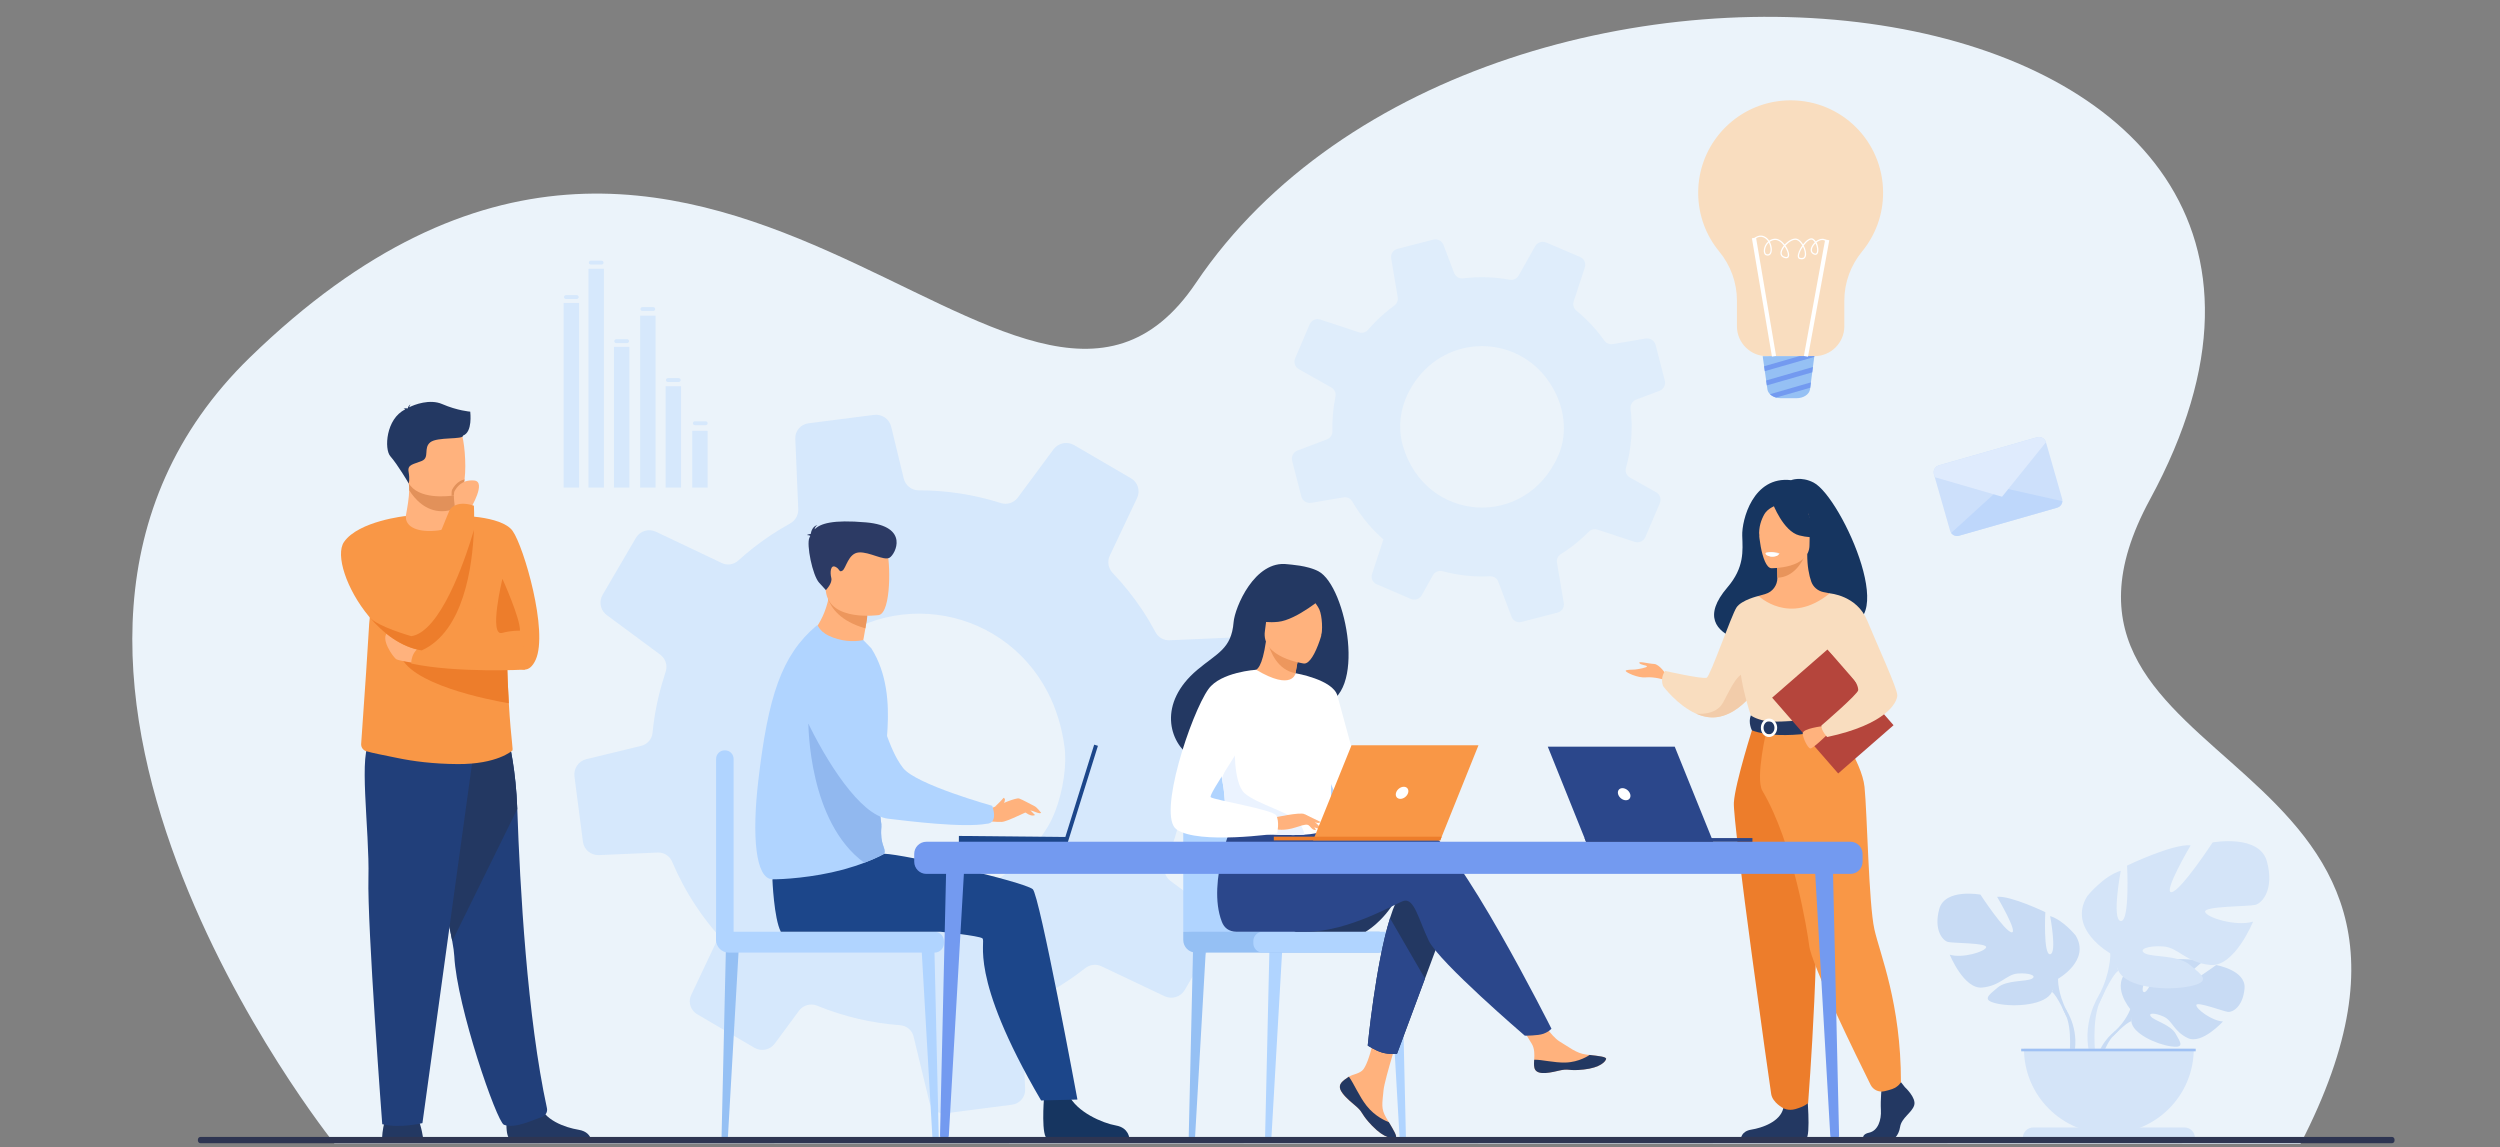
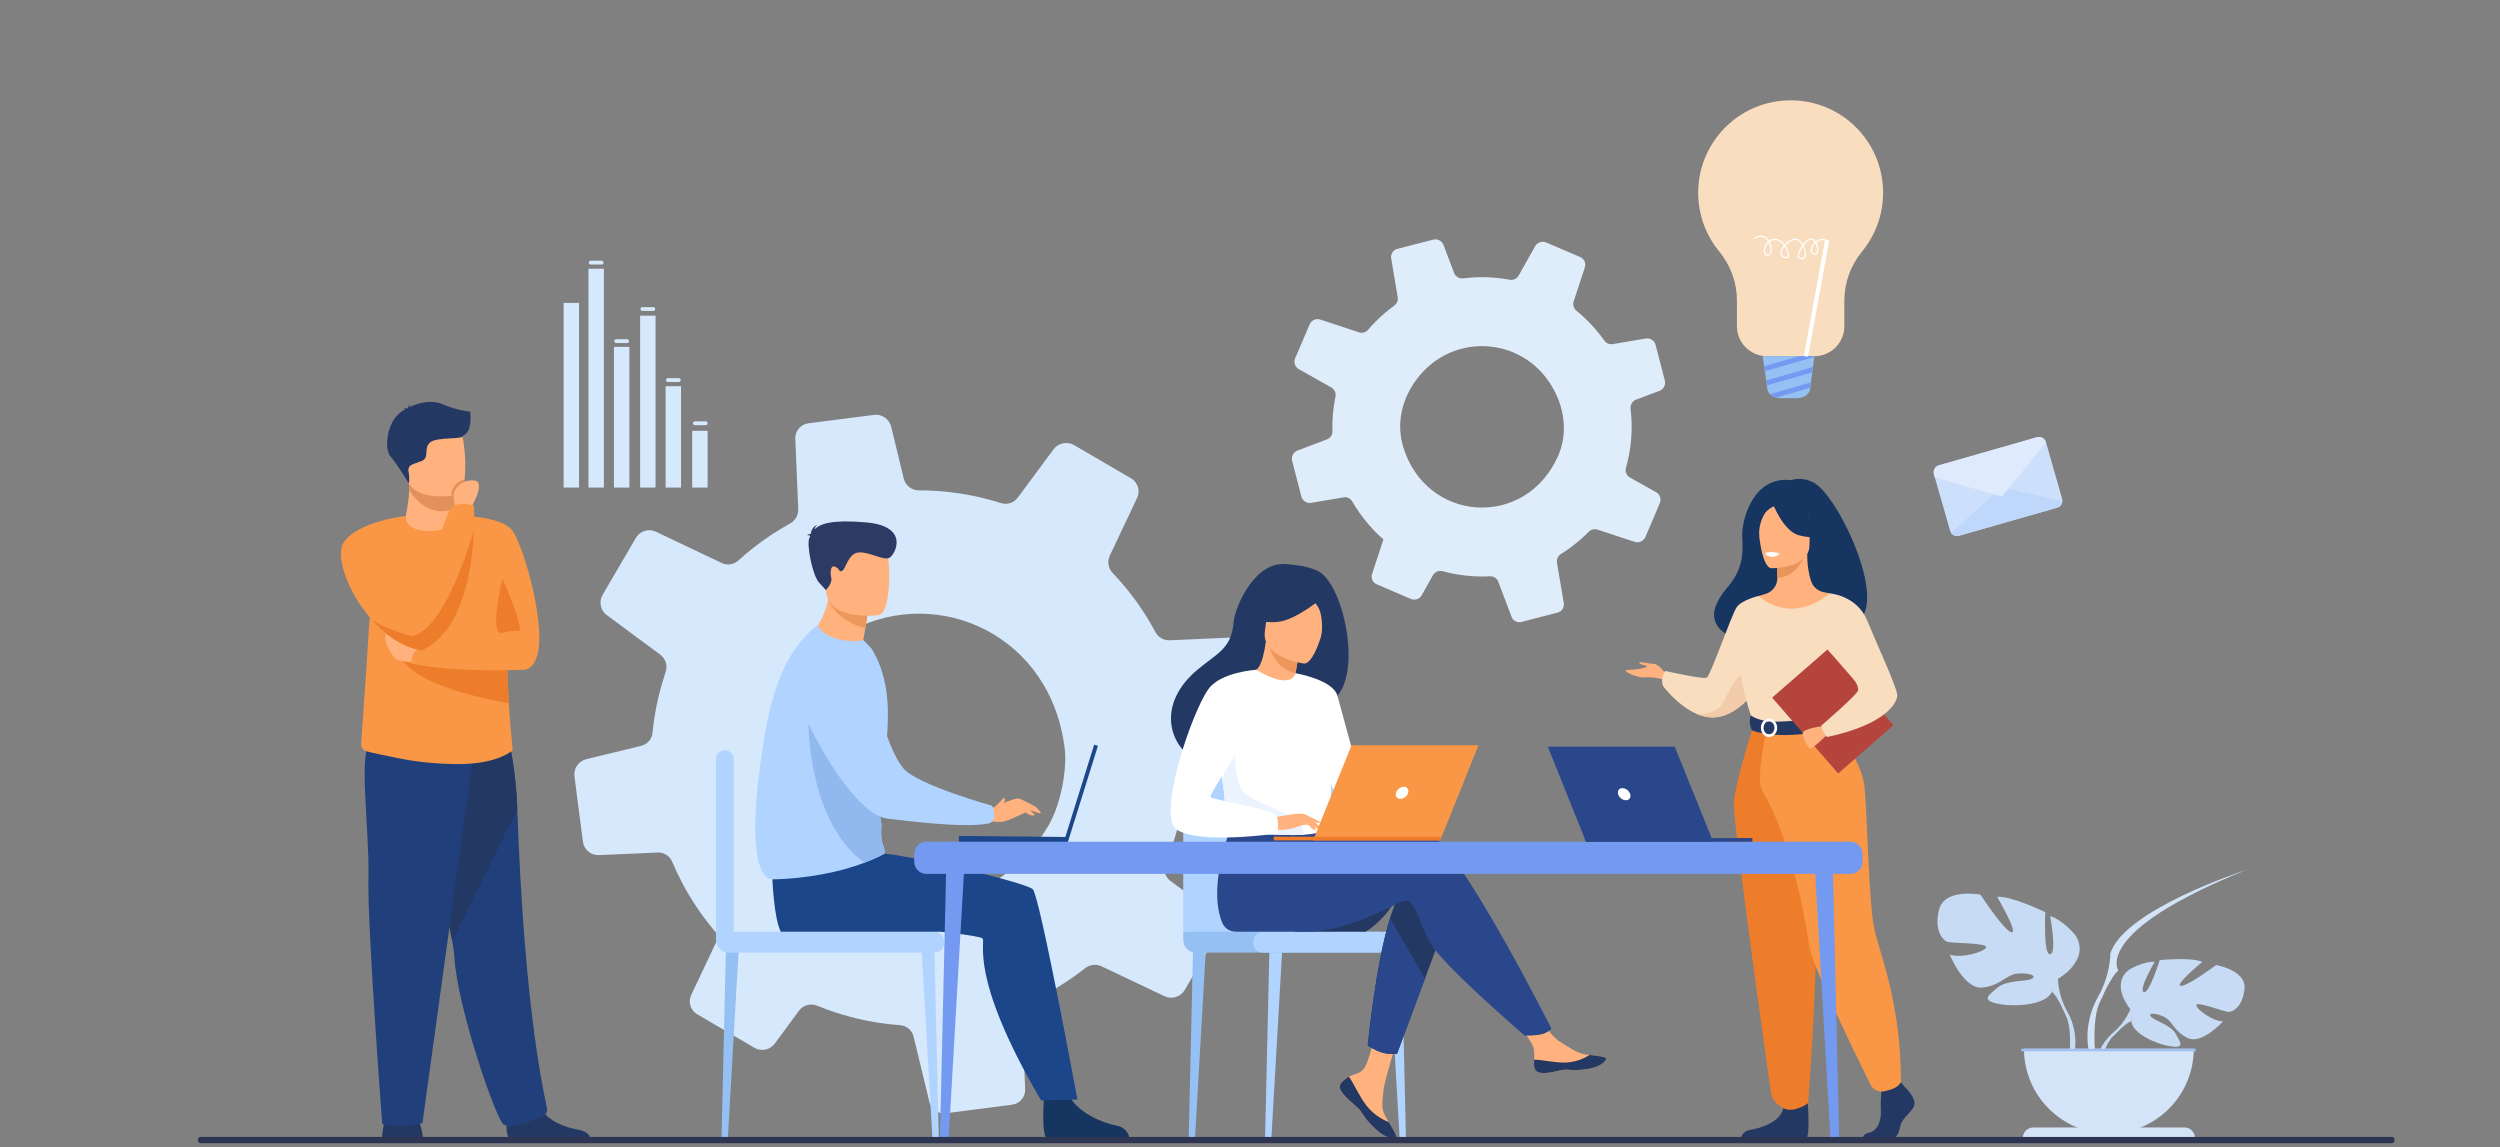
<svg xmlns="http://www.w3.org/2000/svg" version="1.1" id="Слой_1" x="0px" y="0px" width="3200px" height="1468.667px" viewBox="0 0 3200 1468.667" enable-background="new 0 0 3200 1468.667" xml:space="preserve">
  <rect x="0" y="0" width="3200" height="1468.667" fill="#808080" stroke="none" />
  <g>
-     <path fill="#EBF3FA" d="M427.929,1463.521c0,0-501.451-623.91-107.736-1006.336c586.016-569.212,984.846,239.734,1210.588-95.048   c373.415-553.785,1595.033-411.665,1221.268,276.969c-196.095,361.29,459.983,307.303,192.522,825.129L427.929,1463.521z" />
    <g>
      <path fill="#DFEDFB" d="M2106.089,687.407l18.104-42.41l0.426-1.013c2.171-5.178,0.144-11.137-4.721-13.865l-33.566-18.869    c-0.557-0.312-1.072-0.662-1.547-1.045c-3.277-2.725-4.8-7.175-3.556-11.339c6.969-24.634,8.987-50.337,5.873-75.731    c-0.114-1.054-0.074-2.096,0.078-3.091c0.635-3.784,3.282-7.067,6.95-8.494l30.078-11.315c3.947-1.521,6.624-5.189,7.045-9.222    c0.092-1.232,0.037-2.552-0.29-3.854l-11.769-45.595c-1.435-5.604-7.006-9.238-12.771-8.241l-42.149,7.152    c-4.156,0.692-8.32-1.055-10.729-4.526c-3.536-4.95-7.237-9.759-11.258-14.436c-7.543-8.776-15.694-16.668-24.337-23.707    l-0.035-0.041c-3.61-2.943-5.032-7.696-3.576-12.114l13.565-41.244l0.66-2.079c1.793-5.283-0.82-11.17-6.033-13.383    l-43.347-18.523c-5.29-2.219-11.445-0.168-14.262,4.845l-21.013,37.352c-2.326,4.16-7.06,6.357-11.673,5.428    c-19.585-3.608-39.626-4.231-59.403-1.699c-5.037,0.587-9.813-2.289-11.62-7.07l-13.489-35.622    c-2.067-5.42-7.809-8.332-13.337-6.891l-45.79,11.792c-5.409,1.411-8.83,6.727-7.887,12.178l8.335,49.555    c0.728,4.196-1.024,8.438-4.466,10.965c-4.26,3.084-8.417,6.37-12.474,9.857c-7.657,6.582-14.651,13.603-20.977,20.982    c-2.849,3.385-7.44,4.741-11.629,3.302l-49.548-16.359c-5.479-1.769-11.33,0.886-13.585,6.135l-18.611,43.494    c-1.936,4.615-0.483,9.989,3.393,12.991c0.403,0.302,0.842,0.644,1.327,0.875l41.435,23.333c3.863,2.149,6.102,6.344,5.616,10.72    c-0.029,0.385-0.058,0.77-0.164,1.149c-0.241,1.143-0.477,2.209-0.605,3.399c-2.562,13.431-3.638,27.168-3.281,40.897    c0.196,4.582-2.676,8.778-7.055,10.383l-37.616,14.268c-5.338,1.997-8.289,7.773-6.849,13.301l2.602,10.144l9.173,35.374    c1.399,5.563,6.862,9.072,12.545,8.146l41.522-7.045c4.434-0.787,8.8,1.361,11.061,5.248    c5.888,10.199,12.882,20.094,20.888,29.408c5.942,6.913,12.346,13.357,19.026,19.203l-2.859,8.648l-11.661,35.504    c-1.491,4.377,0.042,9.176,3.593,11.883c0.729,0.597,1.547,1.046,2.447,1.423l43.602,18.736    c5.177,2.172,11.142,0.067,13.906-4.756l14.314-25.549c2.416-4.307,7.575-6.511,12.354-5.221    c19.801,5.366,40.265,7.569,60.588,6.511c4.819-0.256,9.175,2.55,10.738,6.965l17.037,45.025    c1.943,5.023,7.306,7.828,12.555,6.482l46.27-11.988c5.486-1.405,8.948-6.757,7.97-12.249l-8.688-51.556    c-0.787-4.433,1.249-8.847,5.105-11.227c8.24-5.067,16.154-10.934,23.771-17.48c4.098-3.523,8.013-7.175,11.742-10.958    c2.933-2.953,7.271-4.018,11.239-2.751l47.511,15.664C2097.823,695.376,2103.752,692.728,2106.089,687.407z M1982.58,488.457    c21.401,31.384,24.019,66.885,12.246,94.131c-41.422,95.419-169.902,86.879-199.016-11.467    c-7.139-25.274-4.107-53.441,14.119-80.876C1852.622,426.7,1941.627,428.505,1982.58,488.457z" />
    </g>
    <g>
      <path fill="#D6E8FC" d="M1516.437,1267.262l41.567-71.276l0.979-1.704c5.006-8.709,2.73-19.74-5.3-25.665l-55.405-40.96    c-0.918-0.679-1.757-1.413-2.513-2.199c-5.214-5.566-6.928-13.806-3.795-20.922c17.847-42.188,27.14-87.377,27.253-133.155    c0.032-1.897,0.334-3.738,0.826-5.471c1.967-6.577,7.397-11.819,14.228-13.536l55.917-13.406    c7.345-1.824,12.914-7.742,14.556-14.809c0.438-2.167,0.634-4.523,0.342-6.907l-10.766-83.568    c-1.301-10.27-10.385-17.958-20.842-17.47l-76.426,3.334c-7.532,0.306-14.538-3.721-18.042-10.419    c-5.177-9.575-10.681-18.936-16.78-28.132c-11.443-17.258-24.163-33.082-37.943-47.5l-0.053-0.081    c-5.756-6.028-7.225-14.782-3.657-22.304l33.248-70.213l1.634-3.545c4.357-8.982,1.025-20.015-7.739-25.102l-72.845-42.519    c-8.9-5.115-20.283-2.841-26.398,5.434l-45.607,61.649c-5.055,6.868-13.947,9.718-21.932,7.044    c-33.97-10.757-69.416-16.316-105.091-16.214c-9.075-0.077-16.916-6.245-19.061-15.135l-16.036-66.244    c-2.467-10.083-12.014-16.527-22.148-15.198l-83.92,10.764c-9.917,1.303-17.171,9.981-16.708,19.869l3.789,89.836    c0.36,7.612-3.694,14.754-10.366,18.476c-8.247,4.53-16.358,9.44-24.335,14.73c-15.059,9.985-29.035,20.896-41.905,32.593    c-5.81,5.376-14.265,6.764-21.381,3.279l-84.337-40.055c-9.334-4.356-20.314-0.944-25.482,7.874l-42.708,73.089    c-4.462,7.763-3.078,17.627,3.137,23.818c0.649,0.625,1.351,1.33,2.163,1.848l68.382,50.634c6.381,4.675,9.423,12.62,7.589,20.281    c-0.138,0.676-0.274,1.354-0.547,2.003c-0.682,1.977-1.336,3.816-1.83,5.9c-7.533,23.278-12.496,47.43-14.913,71.884    c-0.67,8.18-6.701,14.991-14.832,16.868l-69.958,16.975c-9.92,2.358-16.445,11.959-15.115,22.095l2.365,18.589l8.428,64.844    c1.248,10.188,10.168,17.632,20.462,17.25l75.288-3.282c8.047-0.412,15.322,4.372,18.473,11.775    c8.188,19.417,18.407,38.539,30.552,56.854c9.014,13.593,18.951,26.458,29.513,38.321l-6.998,14.72l-28.591,60.445    c-3.621,7.441-1.964,16.302,3.738,21.896c1.162,1.223,2.514,2.201,4.029,3.071l73.25,42.953    c8.709,5.006,19.768,2.596,25.748-5.354l31.092-42.183c5.246-7.111,14.896-9.878,23.096-6.526    c33.962,13.927,69.807,22.386,106.126,25.021c8.613,0.617,15.723,6.566,17.518,14.752l20.246,83.727    c2.333,9.352,11.231,15.523,20.85,14.301l84.815-11.007c10.053-1.274,17.388-10.007,16.871-19.978l-3.969-93.466    c-0.413-8.046,4.184-15.429,11.56-18.798c15.756-7.167,31.109-15.824,46.087-25.756c8.059-5.344,15.82-10.959,23.283-16.846    c5.862-4.592,13.802-5.519,20.566-2.388l80.874,38.367C1499.991,1279.574,1511.106,1276.188,1516.437,1267.262z M1341.351,886.587    c10.407,20.289,17.717,43.331,21.177,69.048c0.799,5.447,1.027,11.623,0.984,18.097c-0.583,27.928-8.982,61.74-21.332,82.704    c-94.744,160.214-320.962,116.504-350.802-64.576c-0.454-2.98-0.906-5.961-1.278-8.996c-3.642-28.29,5.324-71.854,19.551-96.523    c7.481-12.93,15.826-24.558,24.764-34.938C1124.333,748.064,1281.959,771.044,1341.351,886.587z" />
    </g>
    <g>
      <path fill="#233862" d="M541.785,1458.153c0,0-2.209-17.211-7.326-27.444s-37.678-3.722-37.678-3.722s-6.512,5.582-7.907,31.631    L541.785,1458.153z" />
      <path fill="#233862" d="M652.721,1457.92c-7.651-4.67-3.297-39.508-3.297-39.508s35.651-28.521,40.553-6.685    c4.902,21.837,33.868,31.641,50.357,34.314c11.382,1.846,14.906,8.15,15.998,11.878H652.721z" />
      <path fill="#213F7A" d="M578.876,1204.536c1.452,7.996,2.373,14.555,2.617,19.258c3.314,64.645,54.416,212.452,63.557,215.899    c14.143,5.337,36.415-6.008,48.066-9.72c4.829-1.542,8.087-6.412,7.012-11.353c-25.307-116.34-34.607-283.865-37.991-383.048    c-1.709-49.957-10.285-84.467-10.285-84.467s-124.636-33.255-125.375,8.812C525.821,997.143,567.762,1143.129,578.876,1204.536z" />
      <path fill="#233862" d="M578.876,1204.536l83.261-168.963c-1.709-49.957-10.285-84.467-10.285-84.467    s-124.636-33.255-125.375,8.812C525.821,997.143,567.762,1143.129,578.876,1204.536z" />
      <path fill="#213F7A" d="M606.607,960.065L540.72,1437.6c0,0-28.935,6.978-51.439,1.396c0,0-19.29-253.975-17.682-315.375    s-13.844-164.297,3.526-175.645S606.607,960.065,606.607,960.065z" />
      <path fill="#F99746" d="M462.284,952.108c-0.317,4.315,2.443,8.24,6.598,9.446c9.19,2.666,19.787,4.523,40.225,8.758    c19.195,3.986,45.021,7.517,76.752,7.711c50.47,0.322,69.578-17.074,69.578-17.074c2.174,0.041-1.148-10.523-4.141-60.745    c-1.014-17.013-1.993-38.577-2.698-65.832c-0.637-24.523-1.067-53.658-1.107-88.222c-0.054-41.577-64.41-86.309-65.598-86.309    l-0.014,0.02c0,5.987-9.436,17.034-23.966,17.987c-17.249,1.127-38.41-7.457-38.41-17.39c0-0.101-31.181,49.879-42.255,103.135    c-1.41,6.751-2.497,13.872-3.363,21.369C471.256,807.553,473.792,791.436,462.284,952.108z" />
      <path fill="#F99746" d="M581.891,659.845c0,0,59.844-0.508,74.246,19.691c14.402,20.199,45.98,128.858,29.501,165.015    c-16.479,36.156-47.313-14.957-64.426-37.104S581.891,659.845,581.891,659.845z" />
      <path fill="#FFB27D" d="M582.502,650.71l-0.034,6.187c0,0,1.685,19.347-22.138,22.172c-23.824,2.833-41.56-3.556-40.914-18.485    c2.146-11.56,4.189-23.486,4.349-33.051c0.059-3.554-0.185-7.326-0.847-11.585l46.163-0.922l13.596,2.221L582.502,650.71z" />
      <path fill="#E2915A" d="M582.678,617.247l-0.176,33.463c-4.904,2.28-10.437,3.672-16.64,3.672    c-21.216,0-34.93-15.558-42.097-26.85c0.059-3.554-0.185-7.326-0.847-11.585l46.163-0.922L582.678,617.247z" />
      <path fill="#FFB27D" d="M519.382,608.519c5.355,28.826,42.55,27.879,58.624,26.067c4.524-0.503,7.37-1.081,7.37-1.081    c5.101-1.362,7.946-9.396,9.268-19.919c2.625-20.825-0.691-51.396-4.208-59.215c-5.295-11.765-15.269-24.49-52.725-15.309    C500.248,548.25,512.509,571.586,519.382,608.519z" />
      <path fill="#ED7D2B" d="M643.087,740.824c0,0,23.145,51.115,22.472,66.436c0,0-11.461-0.394-22.472,2.889    C624.993,815.543,643.087,740.824,643.087,740.824z" />
      <path fill="#233862" d="M601.93,526.933c0,0-16.487-1.268-35.933-9.723c-15.784-6.862-35.696,0.695-42.16,4.101    c0.174-1.042,0.589-2.463,1.576-3.889c0,0-2.902,2.058-3.33,4.935c-0.299,0.22-0.433,0.373-0.355,0.423    c0,0-3.29-0.602-5.404,0.349c0,0,1.479-0.211,2.008,0.74c0.056,0.101,0.139,0.186,0.237,0.262    c-24.621,11.896-26.895,50.807-18.972,59.811c9.532,10.832,23.652,34.935,23.652,34.935s1.478-5.471-0.255-15.003    c-1.733-9.532,6.499-9.532,16.898-13.865s1.733-16.465,10.832-23.831c9.099-7.366,42.462-3.033,42.029-8.666    C605.138,552.999,601.93,528.202,601.93,526.933z" />
      <path fill="#ED7D2B" d="M511.838,836.573c9.772,39.235,115.437,59.511,139.457,63.631c-1.014-17.013-1.993-38.577-2.698-65.832    L511.838,836.573z" />
      <path fill="#FFB27D" d="M535.033,849.325c-1.007,0-23.49-3.355-27.517-5.369s-22.445-28.188-10.383-34.899    c12.061-6.712,44.44,20.134,44.44,20.134L535.033,849.325z" />
      <path fill="#F99746" d="M671.781,857.103c0,0-86.956,4.718-145.312-7.777c0,0-1.472-16.859,16.868-24.347    c0,0,90.95-19.277,112.8-13.908C677.986,816.439,671.781,857.103,671.781,857.103z" />
      <path fill="#F99746" d="M472.086,788.861c18.047,21.759,41.638,39.524,67.645,43.686l0.006-0.007    c0.215-0.329,7.873-11.953,6.437-29.041c-0.665-7.905-3.275-16.986-9.47-26.657c-1.906-2.974-3.604-6.45-5.114-10.309    c-14.202-36.235-12.087-106.075-12.087-106.075s-60.309,6.316-79.101,33.162C428.892,710.063,443.569,754.459,472.086,788.861z" />
      <path fill="#E2915A" d="M578.006,634.586c4.524-0.503,7.37-1.081,7.37-1.081c5.101-1.362,7.946-9.396,9.268-19.919    c-9.563,2.356-13.946,9.745-15.771,12.893C578.046,627.895,577.878,631.069,578.006,634.586z" />
      <path fill="#FFB27D" d="M602.304,650.891c0,0,20.829-34.37,4.631-35.865c-16.197-1.495-22.705,9.467-25.044,13.494    s0.611,22.191,0.611,22.191L602.304,650.891z" />
      <path fill="#F99746" d="M522.919,802.345c0.637,4.356,1.939,8.362,3.55,11.934c5.087,11.295,13.262,18.269,13.262,18.269    l0.006-0.007c54.094-24.416,65.041-108.262,66.873-154.33c0.738-18.517,0-30.933,0-30.933c-24.403-8.081-31.262,5.96-31.262,5.96    s-28.812,68.517-43.759,113.296C525.872,783.667,522.187,797.332,522.919,802.345z" />
      <path fill="#ED7D2B" d="M472.086,788.861c18.047,21.759,41.638,39.524,67.645,43.686l0.006-0.007    c54.094-24.416,65.041-108.262,66.873-154.33c0,0-25.598,92.839-60.437,125.289c-6.295,5.873-12.899,9.766-19.705,10.779    c0,0-43.933-12.417-53.148-24.107C472.664,789.332,472.261,788.916,472.086,788.861z" />
    </g>
    <g>
      <g>
        <path fill="#C8DBF4" d="M2726.783,1291.666c0,0-26.457-30.865-1.631-50.471c0,0,18.133-10.979,32.918-10.087     c0,0-20.951,35.132-14.173,38.627c6.778,3.494,20.523-40.83,20.523-40.83s41.265-4.002,54.539,2.38     c0,0-35.276,28.868-27.847,30.587s45.533-26.616,45.533-26.616s38.405,6.536,36.357,29.965s-15.281,30.663-21.098,30.04     s-39.84-13.61-40.581-8.845s19.739,20.34,34.081,21.068c0,0-27.077,29.861-45.072,21.244     c-17.996-8.618-19.532-22.279-30.75-27.403s-20.793-5.11-16.162,0.114c4.631,5.227,24.934,10.305,31.349,21.652     s12.171,19-6.448,16.199c-18.618-2.802-48.882-16.426-50.211-32.025C2726.783,1291.666,2726.783,1291.666,2726.783,1291.666z" />
        <g>
          <path fill="#C8DBF4" d="M2854.133,1265.853c0,0-104.313-4.02-127.35,25.813c0,0-5.095,15.258-20.771,29.152l-2.444,6.659      c0,0,18.076-19.059,24.544-20.212C2728.111,1307.266,2717.996,1270.307,2854.133,1265.853z" />
          <path fill="#C8DBF4" d="M2706.012,1320.818c0,0-22.391,16.559-23.945,46.145l4.063,0.363c0,0,7.151-30.592,20.076-42.555      C2719.131,1312.808,2706.012,1320.818,2706.012,1320.818z" />
        </g>
      </g>
      <g>
        <path fill="#C8DBF4" d="M2634.283,1252.85c0,0,42.085-23.568,22.445-55.553c0,0-15.712-19.64-32.547-24.69     c0,0,8.979,47.697,0,48.819c-8.978,1.122-6.172-53.869-6.172-53.869s-44.33-21.323-61.725-19.64c0,0,27.495,46.574,18.518,45.452     c-8.979-1.123-39.842-48.258-39.842-48.258s-45.451-8.418-52.746,18.518c-7.295,26.935,4.488,40.401,11.223,42.085     c6.733,1.684,49.941,1.122,48.818,6.733c-1.122,5.611-30.301,14.59-46.574,9.539c0,0,17.957,44.33,41.524,42.086     c23.567-2.245,30.862-16.834,45.452-17.957c14.59-1.122,25.251,2.806,17.956,6.734c-7.295,3.928-31.984,1.287-43.769,11.305     c-11.783,10.019-21.323,16.19,0.561,20.68c21.885,4.489,61.164,1.684,69.021-15.15S2634.283,1252.85,2634.283,1252.85z" />
        <g>
          <path fill="#C8DBF4" d="M2502.977,1172.046c0,0,117.839,38.157,131.307,80.804c0,0-0.562,19.078,11.223,40.963v8.417      c0,0-12.346-28.618-19.079-32.546C2626.427,1269.684,2652.8,1232.648,2502.977,1172.046z" />
          <path fill="#C8DBF4" d="M2645.506,1293.812c0,0,18.172,27.596,7.812,61.188l-4.676-1.255c0,0,4.538-37-4.97-55.608      C2634.165,1279.527,2645.506,1293.812,2645.506,1293.812z" />
        </g>
      </g>
      <g>
-         <path fill="#D4E4F8" d="M2701.237,1220.346c0,0-55.477-31.066-29.588-73.229c0,0,20.712-25.889,42.901-32.546     c0,0-11.834,62.873,0,64.353c11.836,1.479,8.137-71.01,8.137-71.01s58.436-28.107,81.365-25.889c0,0-36.244,61.394-24.41,59.914     c11.836-1.479,52.518-63.612,52.518-63.612s59.915-11.095,69.531,24.409c9.615,35.505-5.918,53.258-14.794,55.477     s-65.832,1.479-64.353,8.876c1.479,7.397,39.943,19.231,61.394,12.575c0,0-23.67,58.435-54.736,55.476     c-31.067-2.958-40.683-22.19-59.914-23.67s-33.286,3.698-23.67,8.876c9.615,5.178,42.162,1.697,57.695,14.902     c15.533,13.206,28.107,21.343-0.74,27.26c-28.848,5.918-80.625,2.219-90.981-19.971     C2701.237,1220.346,2701.237,1220.346,2701.237,1220.346z" />
        <g>
          <path fill="#D4E4F8" d="M2874.322,1113.832c0,0-155.333,50.298-173.085,106.514c0,0,0.739,25.149-14.794,53.997v11.096      c0,0,16.273-37.724,25.148-42.901C2711.592,1242.537,2676.828,1193.718,2874.322,1113.832z" />
          <path fill="#D4E4F8" d="M2686.443,1274.343c0,0-23.955,36.377-10.299,80.657l6.163-1.655c0,0-5.982-48.772,6.551-73.302      C2701.392,1255.513,2686.443,1274.343,2686.443,1274.343z" />
        </g>
      </g>
      <path fill="#D4E4F8" d="M2699.367,1451.025c60.017,0,108.67-48.652,108.67-108.669h-217.338    C2590.699,1402.373,2639.352,1451.025,2699.367,1451.025z" />
      <path fill="#D4E4F8" d="M2809.537,1456.555h-220.339l0,0c0-7.404,6.002-13.406,13.406-13.406h193.526    C2803.535,1443.148,2809.537,1449.15,2809.537,1456.555L2809.537,1456.555z" />
      <rect x="2587.125" y="1342.355" fill="#9FC1F4" width="223.383" height="3.334" />
    </g>
    <g>
      <path fill="#163560" d="M2321.428,617.698c-15.996-8.298-28.812-3.083-28.812-3.083c-48.943-5.748-63.222,51.331-62.558,70.971    c0.655,19.637,2.904,40.733-18.953,66.248c-63.136,73.7,69.092,76.951,69.092,76.951c1.118-58.885,71.705-37.398,68.61-31.433    C2439.292,819.068,2357.805,636.57,2321.428,617.698z" />
      <path fill="#FFB27D" d="M2132.632,863.184c0,0-8.606-13.104-15.543-13.36s-19.782-3.854-18.755-1.284    c1.027,2.568,8.992,2.826,9.763,4.367s-11.818,3.854-15.415,4.111c-3.597,0.256-12.075,0-11.818,1.798    c0.257,1.799,15.281,9.249,25.882,8.222c10.601-1.028,23.703,3.083,23.703,3.083L2132.632,863.184z" />
      <path fill="#F9DDBF" d="M2257.108,867.422c0,0-4.679,9.265-13.164,19.909c-10.228,12.81-25.997,27.608-45.798,30.529    c-9.457,1.395-18.707-0.64-27.208-4.417c-0.023-0.007-0.031-0.007-0.031-0.007c-24.047-10.675-42.129-35.224-42.129-35.224    c-4.239-11.562,2.697-19.4,2.697-19.4s48.558,10.922,53.183,8.609c4.624-2.312,31.601-80.027,38.021-89.792    c6.428-9.766,28.317-14.837,28.317-14.837L2257.108,867.422z" />
      <path fill="#F2CCAA" d="M2243.944,887.331c-10.228,12.81-25.997,27.608-45.798,30.529c-9.457,1.395-18.707-0.64-27.208-4.417    c0.94,0.124,24.957,3.091,34.53-14.035c9.765-17.473,20.324-45.22,34.83-35.971C2246.557,867.43,2246.279,877.35,2243.944,887.331    z" />
      <path fill="#233862" d="M2438.268,1391.574c0,0,14.817,13.521,11.926,23.129c-2.891,9.608-16.262,16.014-18.069,27.756    c-1.807,11.742-9.034,18.147-15.539,18.147s-31.013,0-31.013,0s-4.788-8.263,6.776-10.754s15.925-16.289,15.202-29.1    s1.084-29.891,1.084-29.891l24.574-5.693L2438.268,1391.574z" />
      <path fill="#233862" d="M2312.859,1397.314c0,0,5.331,57.283-1.174,60.485l-83.248-0.171c0,0,0-9.607,13.371-11.742    s36.861-9.963,40.836-27.399C2286.62,1401.051,2312.859,1397.314,2312.859,1397.314z" />
      <path fill="#FFB27D" d="M2372.184,986.355c-17.131-38.419-27.613-49.446-25.612-61.37c1.489-8.875-4.535-165.473-4.535-165.473    c-2.032-0.63-6.106-1.193-8.335-1.688c-7.026-1.561-12.843-6.496-15.264-13.275c-2.915-8.166-5.233-20.223-5.18-35.333    l-2.194,0.432l-36.897,7.307c0,0,0.84,11.612,0.864,22.551c0.001,0.091,0.001,0.182,0.001,0.272    c0.045,9.5-6.188,17.885-15.315,20.52c-4.66,1.346-8.716,2.495-8.716,2.495s-13.549,38.682-16.137,78.42    c-2.588,39.737,24.638,57.001-0.205,136.411C2209.295,1058.728,2381.647,1007.584,2372.184,986.355z" />
      <path fill="#E8945B" d="M2274.166,716.956c0,0,0.84,11.612,0.864,22.551c20.647-0.582,31.562-19.417,36.033-29.857    L2274.166,716.956z" />
      <path fill="#FFB27D" d="M2267.271,727.313c0,0,48.852,0.806,48.886-29.624c0.033-30.43,6.361-50.82-24.828-52.621    c-31.189-1.801-37.262,9.804-39.743,19.958C2249.104,675.181,2254.564,726.32,2267.271,727.313z" />
      <path fill="#163560" d="M2269.079,644.323c0,0,13.375,35.7,33.902,40.979c20.526,5.279,29.431-0.221,29.431-0.221    s-15.745-12.508-19.013-34.342C2313.399,650.739,2279.168,627.332,2269.079,644.323z" />
      <path fill="#163560" d="M2272.394,647.222c0,0-9.919,3.708-14.001,10.941c-3.991,7.074-7.393,16.442-6.604,27.936    c0,0-10.076-24.265,1.248-37.992C2265.046,633.552,2272.394,647.222,2272.394,647.222z" />
      <path fill="#EBF3FA" d="M2277.899,708.436c0,0-3.37,4.435-10.114,4.116c-5.433-0.257-7.527-4.97-7.527-4.97    S2270.236,705.183,2277.899,708.436z" />
      <path fill="#F9DDBF" d="M2376.898,828.785c0,0,1.24,17.489,0,38.477c-0.825,13.912-14.898,32.548-16.895,37.156    c-5.01,11.562-10.659,13.442-10.659,13.442l-43.71,10.714l-15.368,3.761l-48.465-14.475c0,0-22.075-61.614-13.211-96.298    c8.863-34.684,22.406-58.77,22.406-58.77s39.547,38.723,91.041-3.284L2376.898,828.785z" />
      <path fill="#F2CCAA" d="M2364.104,872.94c-0.824,13.912-2.104,26.869-4.101,31.478c-5.01,11.562-10.659,13.442-10.659,13.442    l-43.71,10.714l-18.983-5.581c0,0,63.372-9.604,56.35-64.126L2364.104,872.94z" />
      <path fill="#ED7D2B" d="M2244.884,927.213c0,0-24.001,74.705-25.542,100.141c-1.541,25.435,45.879,361.324,47.787,373.044    c1.798,11.048,15.516,18.09,15.516,18.09s6.31,3.722,15.314,1.179c12.493-3.527,16.442-7.751,16.442-7.751    s18.681-239.555,7.12-325.128s-11.697-159.574-11.697-159.574H2244.884z" />
      <path fill="#F99746" d="M2346.571,924.985c0,0,36.61,49.122,40.024,82.328c3.412,33.207,5.354,149.847,12.625,182.219    c7.271,32.371,33.988,94.668,33.988,195.637c0,0-2.777,5.787-11.352,8.87c-2.742,0.985-6.416,1.941-9.983,2.76    c-7.071,1.621-14.326-1.835-17.553-8.332c-18.062-36.366-75.597-153.657-78.547-178.004    c-2.087-17.23-20.254-131.265-59.88-198.179c-9.513-16.064,5.839-79.949,5.839-79.949L2346.571,924.985z" />
      <path fill="#FFFFFF" d="M2276.814,709.25c0,0-0.845,3.586-9.766,3.033c0,0-7.49-0.463-7.261-4.404    C2259.788,707.879,2267.051,705.075,2276.814,709.25z" />
      <path fill="#233862" d="M2241.05,915.68c0,0,9.636,7.622,28.776,8.008c22.863,0.46,79.516-5.829,79.516-5.829    s2.518,7.033,2.415,14.459c0,0-69.192,17.453-109.282,2.549C2242.475,934.866,2237.305,925.138,2241.05,915.68z" />
      <g>
        <path fill="#FFFFFF" d="M2264.341,943.39c-5.753,0-10.433-5.297-10.433-11.808s4.68-11.808,10.433-11.808     s10.433,5.297,10.433,11.808S2270.094,943.39,2264.341,943.39z M2264.341,923.232c-3.846,0-6.975,3.745-6.975,8.35     s3.129,8.35,6.975,8.35s6.975-3.745,6.975-8.35S2268.187,923.232,2264.341,923.232z" />
      </g>
      <rect x="2299.138" y="847.207" transform="matrix(0.754 -0.657 0.657 0.754 -21.834 1764.758)" fill="#B5453C" width="93.997" height="128.667" />
      <path fill="#FFB27D" d="M2333.354,929.42c0,0-25.974,3.037-25.893,9.203s6.473,18.832,9.68,19.395    c3.209,0.563,21.139-17.129,21.139-17.129L2333.354,929.42z" />
      <path fill="#F9DDBF" d="M2342.038,759.509c0,0,34.677,2.432,47.97,34.745s38.514,86.568,38.514,95.695    s-14.088,37.264-89.749,53.44c0,0-7.826-8.232-7.353-14.742c0,0,47.23-40.567,47.104-45.31    c-0.24-8.968-7.742-20.808-49.209-62.287C2318.041,809.773,2342.038,759.509,2342.038,759.509z" />
    </g>
    <g>
      <path fill="#CDE0FB" d="M2618.836,566.04l20.682,72.279c0.305,1.065,0.407,2.145,0.336,3.187c-0.25,3.8-2.852,7.208-6.72,8.315    l-125.526,35.918c-3.889,1.113-7.907-0.434-10.125-3.549c-0.6-0.84-1.067-1.793-1.367-2.838l-20.673-72.249    c-1.415-4.944,1.44-10.087,6.374-11.5l125.525-35.918C2612.266,558.277,2617.403,561.111,2618.836,566.04z" />
      <g>
        <path fill="#BED7FB" d="M2639.854,641.505c-0.25,3.8-2.852,7.208-6.72,8.315l-125.526,35.918     c-3.889,1.113-7.907-0.434-10.125-3.549l63.933-58.246L2639.854,641.505z" />
        <path fill="#DFEBFD" d="M2618.836,566.04l-56.196,69.784l-86.14-25.022l-1.058-3.698c-1.415-4.944,1.44-10.087,6.374-11.5     l125.525-35.918C2612.266,558.277,2617.403,561.111,2618.836,566.04z" />
      </g>
    </g>
    <g>
      <g>
        <path fill="#B0D4FF" d="M1623.439,1458.618h-0.357c-2.108,0-3.804-1.735-3.756-3.843l5.695-246.835l16.775-1.957l-14.305,248.809     C1627.368,1456.939,1625.591,1458.618,1623.439,1458.618z" />
      </g>
      <g>
        <path fill="#95C0F4" d="M1525.683,1458.618h-0.358c-2.108,0-3.804-1.735-3.755-3.843l5.695-246.835l16.775-1.957l-14.306,248.809     C1529.611,1456.939,1527.834,1458.618,1525.683,1458.618z" />
      </g>
      <g>
        <path fill="#B0D4FF" d="M1795.438,1458.618h0.357c2.108,0,3.805-1.735,3.756-3.843l-5.695-246.835l-16.775-1.957l14.305,248.809     C1791.509,1456.939,1793.286,1458.618,1795.438,1458.618z" />
      </g>
      <path fill="#B0D4FF" d="M1514.567,1192.632v-169.143c0-29.763,24.127-53.89,53.889-53.89h121.863    c29.762,0,53.889,24.127,53.889,53.89v175.606L1514.567,1192.632z" />
      <path fill="#95C0F4" d="M1766.042,1219.335h-235.294c-8.937,0-16.181-7.244-16.181-16.181v-10.522h251.475V1219.335z" />
      <path fill="#B0D4FF" d="M1794.238,1219.335h-178.009c-6.608,0-11.965-5.356-11.965-11.964v-2.774    c0-6.608,5.356-11.965,11.965-11.965h178.009c6.608,0,11.965,5.356,11.965,11.965v2.774    C1806.203,1213.979,1800.847,1219.335,1794.238,1219.335z" />
    </g>
    <g>
      <path fill="#233862" d="M1787.327,1150.486c-17.457,30.385-39.415,42.113-39.415,42.113h-91.35    C1656.562,1192.6,1800.646,1127.307,1787.327,1150.486z" />
      <g>
        <path fill="#FFB27D" d="M1717.168,1385.578c-2.381,2.728-2.684,5.776-1.506,9.032c0.001,0.013,0.009,0.032,0.023,0.045     c2.179,6.021,9.377,12.744,17.738,19.458c1.067,0.863,2.019,1.646,2.846,2.373c0.218,0.191,0.436,0.382,0.64,0.573     c0.168,0.147,0.331,0.303,0.492,0.444c7.797,7.188,4.862,8.834,18.87,23.418c15.972,16.618,26.969,16.918,30.097,15.403     c2.646-1.29-2.73-10.104-8.688-20.011c-0.289-0.477-0.572-0.961-0.868-1.444c-0.794-1.316-1.582-2.653-2.37-3.978     c-6.982-11.923-5.188-17.517-3.533-35.26c1.345-14.419,22.431-80.553,22.431-80.553l-30.607-5.272     c0,0-9.218,52.662-19.374,60.772c-5.431,4.322-11.51,4.377-16.729,7.581c-0.369,0.223-0.731,0.451-1.086,0.687     C1722.576,1380.813,1719.555,1382.843,1717.168,1385.578z" />
        <path fill="#233862" d="M1717.168,1385.578c-2.381,2.728-2.684,5.776-1.506,9.032c0.001,0.013,0.009,0.032,0.023,0.045     c2.668,6.015,9.685,12.704,17.767,19.396c1.056,0.877,1.988,1.683,2.817,2.435c0.218,0.191,0.436,0.382,0.64,0.573     c0.168,0.147,0.331,0.303,0.492,0.444c7.797,7.188,4.862,8.834,18.87,23.418c15.972,16.618,26.969,16.918,30.097,15.403     c2.646-1.29-2.73-10.104-8.688-20.011c-3.109-1.139-17.552-7.006-28.471-20.979c-9.617-12.272-16.031-28.041-22.58-37.175     c-0.369,0.223-0.731,0.451-1.086,0.687C1722.576,1380.813,1719.555,1382.843,1717.168,1385.578z" />
        <path fill="#FFB27D" d="M1963.974,1366.461c1.89,9.448,15.357,7.872,30.403,4.195c15.047-3.677,11.471,0.694,32.884-1.677     c21.414-2.37,27.901-10.354,28.555-13.539c0.585-2.825-9.996-3.821-21.346-5.129c-1.427-0.16-2.86-0.337-4.295-0.514     c-12.813-1.607-22.197-9.876-33.837-16.667c-11.024-6.432-27.478-32.639-27.478-32.639l-29.367,2.326     c0,0,15.411,23.407,21.372,33.584c3.506,5.985,3.319,13.9,2.883,20.013C1963.521,1359.737,1963.304,1363.134,1963.974,1366.461z" />
        <path fill="#233862" d="M1994.377,1370.656c15.047-3.677,11.471,0.694,32.884-1.677c21.414-2.37,27.901-10.354,28.555-13.539     c0.585-2.825-9.996-3.821-21.346-5.129l-0.106,0.218c0,0-12.842,9.106-30.667,9.533c-14.528,0.353-29.916-3.81-39.948-3.647     c-0.228,3.322-0.444,6.719,0.226,10.046C1965.863,1375.909,1979.331,1374.333,1994.377,1370.656z" />
        <path fill="#233862" d="M1851.43,1178.679l-27.453,73.873l-35.842,96.457c0,0-9.727,0.939-19.041-1.739     c-8.575-2.479-18.415-8.964-18.415-8.964s9.952-103.567,28.518-163.02c4.758-15.261,10.091-27.604,15.975-34.552     C1823.951,1106.721,1851.43,1178.679,1851.43,1178.679z" />
        <path fill="#2B478B" d="M1823.518,1061.358c-17.985-5.802-69.283,1.647-120.813,11.734l-10.789-17.796l-111.303-8.692     c0,0-36.728,81.449-16.621,133.347c2.956,7.628,8.828,12.521,18.838,12.681c0.004,0.005,1.621-0.005,1.625,0     c0,0,66.245-0.038,87.756-0.038c55.353,0,117.145-38.05,125.139-39.648c13.084-2.617,18.317,23.551,31.401,51.027     s122.988,121.681,122.988,121.681s16.892,0.167,23.87-2.449c7.504-2.814,10.249-6.47,10.249-6.47     S1864.077,1074.442,1823.518,1061.358z" />
        <path fill="#233862" d="M1687.536,731.203c-14.258-7.487-35.952-8.5-39.478-8.973c-42.177-5.668-67.562,55.618-69.054,74.188     c-2.751,34.229-20.859,39.448-46.347,60.885c-51.104,42.982-36.118,92.929-8.174,111.487     c16.767,11.135,46.319-0.002,46.319-0.002c0.418,0.292,80.824-44.948,120.458-66.771     C1750.679,893.57,1723.87,750.282,1687.536,731.203z" />
        <path fill="#FFB27D" d="M1658.041,883.441c0.174,0.112-19.501,6.83-32.657,1.003c-12.377-5.47-21.753-25.832-21.569-25.843     c5.631-0.26,11.812-5.183,16.571-37.481l2.398,0.86l40.31,14.505c0,0-2.921,12.935-4.81,25.249     C1656.693,872.074,1655.839,881.979,1658.041,883.441z" />
        <path fill="#ED975D" d="M1663.094,836.485c0,0-2.921,12.935-4.81,25.249c-23.153-4.168-32.24-27.236-35.5-39.754     L1663.094,836.485z" />
        <path fill="#FFB27D" d="M1669.098,849.323c0,0-55.152-7.402-50.014-41.678c5.139-34.274,1.48-58.313,36.911-55.037     c35.431,3.277,40.296,17.379,41.363,29.237S1683.576,850.365,1669.098,849.323z" />
        <path fill="#233862" d="M1695.348,763.059c0,0-35.305,30.425-59.32,32.878c-24.015,2.452-33.106-5.256-33.106-5.256     s14.155-11.753,22.674-30.72c2.511-5.591,7.814-9.427,13.921-9.954C1656.663,748.527,1689.17,747.852,1695.348,763.059z" />
        <path fill="#233862" d="M1673.278,760.333c0,0,11.811,11.42,15.53,19.891c3.59,8.174,4.666,27.724,1.808,35.488     c0,0,18.402-35.782,7.984-53.168C1687.553,744.11,1673.278,760.333,1673.278,760.333z" />
        <path fill="#FFFFFF" d="M1704.481,964.686c-1.667,111.641-0.458,88.312-12.669,98.905c-2.943,2.551-11.216,4.071-22.104,4.79     c-34.232,2.272-94.41-3.367-96.699-9.694c-7.896-21.89-2.321-28.69-8.91-62.204c-0.687-3.564-1.537-7.422-2.534-11.624     c-5.493-23.018-10.838-30.849,8.648-67.828c17.672-33.497,36.031-60.684,37.683-59.703c46.624,27.678,50.385,4.414,50.385,4.414     S1705.299,910.229,1704.481,964.686z" />
        <path fill="#2B478B" d="M1823.977,1252.552l-35.842,96.457c0,0-9.727,0.939-19.041-1.739c-8.575-2.479-18.415-8.964-18.415-8.964     s9.952-103.567,28.518-163.02L1823.977,1252.552z" />
        <path fill="#FFFFFF" d="M1658.284,861.734c0,0,47.976,8.134,53.608,28.79c5.634,20.655,38.786,142.088,38.786,142.088     s-24.389,4.382-35.656-6.886c-11.267-11.267-39.204-104.531-39.204-104.531L1658.284,861.734z" />
        <path fill="#EBF3FF" d="M1669.709,1068.381c-34.232,2.272-94.41-3.367-96.699-9.694c-7.896-21.89-2.321-28.69-8.91-62.204     l16.512-46.494c0,0-2.73,51.774,12.539,65.393c15.253,13.617,62.515,26.287,69.937,37.666     C1666.669,1058.507,1669.022,1063.983,1669.709,1068.381z" />
        <path fill="#FFB27D" d="M1630.486,1046.604c0,0,33.773-7.52,39.223-4.522c5.449,2.998,18.768,13.912,20.436,17.711     c1.668,3.798-12.133-2.884-16.621-4.087c-2.906-0.78-10.558,1.879-14.346,3.142c-15.939,5.313-25.707,2.58-25.707,2.58     L1630.486,1046.604z" />
        <path fill="#FFFFFF" d="M1607.869,857.303c0,0-45.349,2.793-61.047,24.688c-22.098,30.821-65.936,162.176-40.812,179.694     c28.294,19.729,128.77,5.161,128.77,5.161s3.344-15.629-1.309-23.188s-80.251-19.772-83.741-23.262s43.615-68.039,43.615-78.507     S1607.869,857.303,1607.869,857.303z" />
        <path fill="#FFB27D" d="M1671.344,1051.482c0,0,7.077,9.128,9.396,10.218c2.32,1.09,3.818,0.817,3.818,0.817l-4.768-8.583     L1671.344,1051.482z" />
        <path fill="#FFB27D" d="M1669.709,1042.082l20.574,9.991c0,0-0.875,1.433-3.408,1.316c-2.533-0.115-8.924-2.452-8.924-2.452     L1669.709,1042.082z" />
      </g>
      <g>
        <g>
          <polygon fill="#F99746" points="1680.74,1075.684 1843.487,1075.684 1892.444,953.94 1729.948,953.94     " />
          <polygon fill="#ED7D2B" points="1845.395,1070.939 1630.486,1070.939 1630.486,1075.684 1843.487,1075.684     " />
        </g>
        <path fill="#FFFFFF" d="M1802.404,1014.812c1.228-4.279-1.247-7.749-5.526-7.749c-4.28,0-8.744,3.47-9.972,7.749     c-1.227,4.279,1.248,7.749,5.527,7.749S1801.177,1019.091,1802.404,1014.812z" />
      </g>
    </g>
    <g>
-       <path fill="#B0D4FF" d="M928.071,1213.545h-0.52c-6.048,0-10.952-4.904-10.952-10.953V971.395c0-6.049,4.904-10.952,10.952-10.952    h0.52c6.049,0,10.952,4.903,10.952,10.952v231.197C939.023,1208.641,934.12,1213.545,928.071,1213.545z" />
+       <path fill="#B0D4FF" d="M928.071,1213.545h-0.52c-6.048,0-10.952-4.904-10.952-10.953V971.395c0-6.049,4.904-10.952,10.952-10.952    h0.52c6.049,0,10.952,4.903,10.952,10.952v231.197z" />
      <g>
        <path fill="#95C0F4" d="M927.715,1458.618h-0.358c-2.108,0-3.804-1.735-3.755-3.843l5.695-246.835l16.775-1.957l-14.306,248.809     C931.644,1456.939,929.866,1458.618,927.715,1458.618z" />
      </g>
      <g>
        <path fill="#B0D4FF" d="M1197.469,1458.618h0.358c2.108,0,3.804-1.735,3.755-3.843l-5.695-246.835l-16.775-1.957l14.305,248.809     C1193.541,1456.939,1195.318,1458.618,1197.469,1458.618z" />
      </g>
      <path fill="#B0D4FF" d="M1196.271,1192.632h-28.196h-149.813H916.599v10.522c0,8.937,7.245,16.181,16.181,16.181h85.481h149.813    h28.196c6.608,0,11.965-5.356,11.965-11.964v-2.774C1208.235,1197.988,1202.878,1192.632,1196.271,1192.632z" />
      <path fill="#163560" d="M1336.281,1405.851c0,0-4.12,51.18,5.044,51.859c1.219,0.09,46.481,0.09,46.481,0.09l57.78-0.335    c0,0-0.378-13.922-17.268-16.865c-16.89-2.943-50.317-17.155-60.548-39.478    C1357.008,1377.639,1336.281,1405.851,1336.281,1405.851z" />
      <path fill="#1C468A" d="M988.676,1125.47c0,0,1.923,50.297,10.79,67.162h204.354c0,0,49.1,5.082,53.576,8.393    c5.648,4.178-19.667,45.622,75.229,207.587l46.483-1.185c0,0-48.605-262.674-57.242-269.322    c-12.919-9.944-164.097-44.556-189.977-45.312C1106.009,1092.038,988.676,1125.47,988.676,1125.47z" />
      <path fill="#FFB27D" d="M1103.243,827.441c15.77,9.767,16.658,29.224,16.658,29.224c-38.463,9.949-94.426-32.752-94.426-32.752    s24.758-16.635,33.93-53.188c0.464-1.844,0.887-3.735,1.26-5.67c1.203-6.156,1.948-12.822,2.082-20.015l17.669,15.828    l29.38,26.322c0,0-0.666,10.922-4.341,29.709C1104.816,820.178,1104.083,823.695,1103.243,827.441z" />
      <path fill="#B0D4FF" d="M1124.973,1029.356c-1.312,8.582,1.348,15.486,2.625,21.87c0.497,2.436,0.792,4.801,0.579,7.152    c-2.104,23.739,6.36,26.754,3.712,34.414c0,0-9.044,5.285-25.595,11.562c-7.199,2.719-15.83,5.639-25.76,8.382    c-0.52,0.142-1.04,0.284-1.572,0.426c-38.445,10.392-78.865,12.612-90.285,12.307c-21.814-0.584-26.215-55.875-18.124-125.516    c12.606-108.492,29.65-161.092,74.574-199.1c2.83-2.394,0.922,5.75,16.019,13.032c13.95,6.715,30.785,8.287,43.836,5.391    l10.273,10.533c20.405,32.228,22.544,70.483,20.807,102.368C1133.863,972.492,1128.768,1004.66,1124.973,1029.356z" />
      <path fill="#ED975D" d="M1109.797,787.19c0,0,1.563-1.646-2.112,17.142c-32.543-9.415-43.144-25.994-47.489-36.985    c-1.236-3.105,12.097-4.761,20.221-6.479L1109.797,787.19z" />
      <path fill="#FFB27D" d="M1124.922,787.283c0,0-62.79,8.991-67.788-30.198c-4.998-39.188-16.467-64.42,23.411-71.818    c39.878-7.397,49.59,6.561,54.44,19.235C1139.834,717.177,1141.126,783.934,1124.922,787.283z" />
      <g>
        <rect x="1380.79" y="949.737" transform="matrix(-0.954 -0.298 0.298 -0.954 2400.343 2397.873)" fill="#1C468A" width="5.031" height="131.752" />
        <rect x="1227.828" y="1070.247" transform="matrix(-1 -0.01 0.01 -1 2582.688 2162.173)" fill="#1C468A" width="138.257" height="8.271" />
      </g>
      <path fill="#2C3A64" d="M1037.112,686.057c-0.504-0.587-1.672-1.066-4.281-1.229c0,0,2.095-1.288,4.885-1.335    c0.574-3.624,2.555-10.031,8.812-11.542c0,0-3.37,1.762-3.839,5.616c7.291-7.371,22.832-12.655,65.72-8.93    c56.522,4.91,37.597,40.975,30.241,45.234c-7.356,4.259-25.693-7.721-39.344-6.746s-16.4,20.667-21.049,23.336    s-2.792-2.1-9.031-4.98c-6.239-2.879-6.917,7.492-5.161,14.252c1.755,6.761-6.918,15.591-6.918,15.591s0,0-8.621-9.432    c-8.62-9.432-16.502-49.157-12.482-57.58C1036.398,687.568,1036.75,686.814,1037.112,686.057z" />
      <path fill="#91B8EF" d="M1131.889,1092.793c0,0-9.044,5.285-25.595,11.562c-71.642-52.266-71.251-175.995-71.642-178.111    l89.978,79.231l2.967,45.751c0.497,2.436,0.792,4.801,0.579,7.152C1126.073,1082.118,1134.537,1085.133,1131.889,1092.793z" />
      <g>
        <path fill="#FFB27D" d="M1261.591,1034.59c0,0,5.759,0.936,11.839-1.919c6.08-2.854,27.052-11.861,30.99-10.63     s16.798,8.493,19.826,9.872s8.38,8.456,8.38,8.456c-2.222,2.242-10.033-2.901-13.522-2.803     c-3.489,0.098-29.264,14.176-36.925,14.482c-7.661,0.307-19.599-1.264-19.599-1.264L1261.591,1034.59z" />
        <path fill="#FFB27D" d="M1308.306,1035.713c0.068,0.419,9.423,10.845,16.553,7.538l-7.813-7.718L1308.306,1035.713z" />
        <path fill="#FFB27D" d="M1273.43,1032.671c0,0,8.39-7.768,11.172-11.503c0,0,1.675,0.766,1.743,2.181     c0.114,2.364-2.195,6.703-2.195,6.703L1273.43,1032.671z" />
      </g>
      <path fill="#B0D4FF" d="M1108.39,848.06c-46.115-28.085-100.546,20.983-77.662,69.889    c26.536,56.707,70.71,125.872,105.813,129.958c25.02,2.912,96.518,12.079,126.801,6.434c0,0,14.67,0.722,6.715-22.904    c0,0-97.845-27.27-114.099-48.422c-8.71-11.335-23.552-34.284-46.499-134.293C1109.366,848.312,1108.748,848.278,1108.39,848.06z" />
    </g>
    <g>
      <g>
        <path fill="#739AF0" d="M2348.332,1458.618h0.495c2.913,0,5.255-2.397,5.188-5.31l-7.867-340.992l-23.175-2.703l19.763,343.72     C2342.905,1456.3,2345.361,1458.618,2348.332,1458.618z" />
      </g>
      <g>
        <g>
          <path fill="#739AF0" d="M1208.92,1458.618h-0.495c-2.913,0-5.255-2.397-5.188-5.31l7.868-340.992l23.175-2.703l-19.763,343.72      C1214.348,1456.3,1211.892,1458.618,1208.92,1458.618z" />
        </g>
        <path fill="#739AF0" d="M2368.524,1118.589H1185.78c-8.607,0-15.585-6.978-15.585-15.584v-9.979     c0-8.606,6.978-15.585,15.585-15.585h1182.744c8.606,0,15.584,6.979,15.584,15.585v9.979     C2384.108,1111.611,2377.131,1118.589,2368.524,1118.589z" />
      </g>
    </g>
    <g>
      <path fill="#F9DDBF" d="M2173.673,246.763c0,28.558,10.117,54.755,26.956,75.195c14.568,17.683,22.657,39.807,22.657,62.711    v33.028c0,20.998,17.183,38.181,38.181,38.181h61.098c21.003,0,38.181-17.183,38.181-38.181v-33.085    c0-22.951,8.21-45.058,22.772-62.798c16.914-20.596,27.014-47,26.841-75.77c-0.385-65.268-53.071-117.627-118.34-117.627    c-7.25,0-14.351,0.655-21.245,1.908c-1.527,0.275-3.044,0.58-4.55,0.919C2213.268,143.01,2173.673,190.262,2173.673,246.763z" />
      <path fill="#95C0F4" d="M2322.348,455.878l-0.132,1.017l-1.677,12.868l-0.443,3.39v0.029l-0.447,3.413l-1.672,12.863l-0.442,3.39    l-0.006,0.028l-0.442,3.418l-0.247,1.884c-0.851,6.526-8.312,11.513-17.235,11.513h-20.106c-2.126,0-4.159-0.281-6.05-0.798    h-0.006c-1.7-0.465-3.274-1.126-4.682-1.947l-0.109-0.063c-1.144-0.672-2.166-1.454-3.045-2.321    c-1.804-1.775-2.993-3.913-3.332-6.262l-0.713-4.986l-0.453-3.143v-0.006l-0.006-0.069v-0.006l-0.442-3.074l-1.706-11.926    l-0.448-3.131l-0.012-0.069l-0.442-3.091l-1.85-12.92H2322.348z" />
      <g>
        <path fill="#739AF0" d="M2314.369,455.878h-0.139h-11.226c-18.338,5.303-36.526,10.542-44.954,12.92l0.442,3.091l0.012,0.069     l0.448,3.131c6.825-1.89,23.209-6.583,63.263-18.194l0.132-1.017H2314.369z" />
        <path fill="#739AF0" d="M2261.102,490.089v0.006l0.006,0.069v0.006l0.453,3.143c7.895-2.218,24.176-6.889,58.088-16.718     l0.447-3.413v-0.029l0.443-3.39c-21.43,6.205-47.367,13.696-59.88,17.252L2261.102,490.089z" />
        <path fill="#739AF0" d="M2268.65,506.882l0.109,0.063c1.407,0.821,2.981,1.482,4.682,1.947h0.006     c9.301-2.666,23.106-6.653,43.639-12.599l0.442-3.418l0.006-0.028l0.442-3.39c-18.338,5.308-39.376,11.387-52.371,15.104     C2266.484,505.428,2267.507,506.209,2268.65,506.882z" />
      </g>
      <g>
-         <rect x="2181.194" y="377.5" transform="matrix(0.167 0.986 -0.986 0.167 2255.674 -1909.579)" fill="#FFFFFF" width="153.561" height="5.352" />
-       </g>
+         </g>
      <g>
        <rect x="2321.814" y="305.624" transform="matrix(0.984 0.18 -0.18 0.984 106.588 -412.109)" fill="#FFFFFF" width="5.353" height="151.492" />
      </g>
      <g>
        <path fill="#FFFFFF" d="M2306.141,331.938c-0.686,0-1.452-0.087-2.312-0.282c-1.433-0.326-2.34-1.318-2.623-2.87     c-0.61-3.344,2.015-9.48,5.698-14.68c-1.925-3.362-4.49-6.137-7.181-6.95c-3.974-1.206-10.07,2.464-14.316,7.15     c0.775,1.101,1.476,2.247,2.089,3.403c2.175,4.107,3.737,9.361,1.599,11.789c-0.792,0.9-2.411,1.717-5.622,0.505     c-4.01-1.512-5.451-4.91-3.955-9.32c0.734-2.163,2.085-4.409,3.802-6.496c-3.289-4.29-7.684-7.549-12.014-7.003     c-2.314,0.292-4.298,1.103-5.948,2.244c2.77,5.154,3.408,11.694,1.485,15.204c-1.309,2.391-3.596,3.146-6.44,2.136     c-2.042-0.727-3.109-3.538-2.716-7.162c0.401-3.71,2.254-7.774,5.554-10.594c-0.861-1.341-1.892-2.531-3.078-3.452     c-7.461-5.792-13.632,0.422-13.89,0.692l-1.164-1.128c0.074-0.076,7.457-7.514,16.047-0.844c1.302,1.011,2.432,2.299,3.373,3.747     c1.83-1.245,4.021-2.128,6.575-2.451c4.854-0.61,9.699,2.815,13.295,7.373c4.622-5.021,11.201-8.73,15.794-7.345     c2.901,0.878,5.638,3.678,7.729,7.126c1.949-2.526,4.118-4.729,6.229-6.125c3.381-2.239,5.584-1.726,6.832-0.902     c1.285,0.844,2.38,1.98,3.284,3.283c1.019-0.808,2.085-1.497,3.144-2.025c3.917-1.951,7.513-1.807,10.128,0.403l-1.048,1.237     c-2.818-2.385-6.447-1.141-8.358-0.189c-1.051,0.524-2.067,1.189-3.013,1.949c2.607,4.702,3.113,10.83,1.62,13.797     c-0.941,1.866-2.62,2.517-4.583,1.798c-3.539-1.296-4.402-3.734-4.504-5.551c-0.193-3.474,2.215-7.43,5.361-10.344     c-0.812-1.213-1.787-2.259-2.92-3.004c-1.53-1.006-3.592-0.066-5.05,0.899c-2.105,1.394-4.311,3.688-6.263,6.294     c2.43,4.623,3.688,10.01,2.768,13.485C2311.104,329.421,2309.82,331.938,2306.141,331.938z M2307.746,315.694     c-3.207,4.676-5.464,9.966-4.946,12.801c0.164,0.901,0.605,1.403,1.387,1.581c3.174,0.72,5.124-0.206,5.797-2.754     C2310.764,324.379,2309.742,319.781,2307.746,315.694z M2284.322,315.577c-1.484,1.849-2.648,3.795-3.27,5.627     c-1.229,3.621-0.222,6.071,2.992,7.284c1.294,0.488,3.011,0.874,3.835-0.061c1.272-1.444,0.525-5.54-1.816-9.96     C2285.545,317.489,2284.961,316.517,2284.322,315.577z M2264.068,310.444c-2.827,2.522-4.419,6.082-4.771,9.337     c-0.301,2.764,0.378,5.009,1.65,5.461c2.058,0.731,3.568,0.267,4.475-1.388C2267.069,320.846,2266.47,315.064,2264.068,310.444z      M2323.85,311.478c-2.814,2.704-4.728,6.169-4.578,8.837c0.107,1.937,1.265,3.322,3.441,4.12c1.196,0.44,2.014,0.119,2.579-1.004     C2326.543,320.944,2326.01,315.62,2323.85,311.478z" />
      </g>
    </g>
    <g>
      <rect x="886.032" y="551.423" fill="#D6E8FC" width="19.75" height="72.663" />
      <path fill="#D6E8FC" d="M903.314,544.225h-13.915c-1.358,0-2.469-1.111-2.469-2.469l0,0c0-1.358,1.111-2.469,2.469-2.469h13.915    c1.358,0,2.469,1.111,2.469,2.469l0,0C905.783,543.114,904.672,544.225,903.314,544.225z" />
      <rect x="851.981" y="494.362" fill="#D6E8FC" width="19.75" height="129.724" />
      <path fill="#D6E8FC" d="M868.813,488.98h-13.914c-1.358,0-2.469-1.111-2.469-2.469l0,0c0-1.358,1.111-2.469,2.469-2.469h13.914    c1.358,0,2.469,1.111,2.469,2.469l0,0C871.282,487.869,870.171,488.98,868.813,488.98z" />
      <rect x="819.35" y="404.031" fill="#D6E8FC" width="19.75" height="220.055" />
      <path fill="#D6E8FC" d="M836.182,398.028h-13.914c-1.358,0-2.469-1.111-2.469-2.469l0,0c0-1.358,1.111-2.469,2.469-2.469h13.914    c1.358,0,2.469,1.111,2.469,2.469l0,0C838.651,396.917,837.54,398.028,836.182,398.028z" />
      <rect x="785.86" y="443.958" fill="#D6E8FC" width="19.75" height="180.128" />
      <path fill="#D6E8FC" d="M802.692,439.139h-13.914c-1.358,0-2.469-1.111-2.469-2.469l0,0c0-1.358,1.111-2.469,2.469-2.469h13.914    c1.358,0,2.469,1.111,2.469,2.469l0,0C805.161,438.028,804.05,439.139,802.692,439.139z" />
      <rect x="753.229" y="343.999" fill="#D6E8FC" width="19.75" height="280.087" />
      <path fill="#D6E8FC" d="M770.061,338.633h-13.914c-1.358,0-2.469-1.111-2.469-2.469l0,0c0-1.358,1.111-2.469,2.469-2.469h13.914    c1.358,0,2.469,1.111,2.469,2.469l0,0C772.53,337.522,771.418,338.633,770.061,338.633z" />
      <rect x="721.456" y="387.74" fill="#D6E8FC" width="19.75" height="236.346" />
-       <path fill="#D6E8FC" d="M738.288,382.714h-13.914c-1.358,0-2.469-1.111-2.469-2.469l0,0c0-1.357,1.11-2.469,2.469-2.469h13.914    c1.358,0,2.469,1.111,2.469,2.469l0,0C740.757,381.603,739.646,382.714,738.288,382.714z" />
    </g>
    <g>
      <g>
        <polygon fill="#2B478B" points="2192.854,1077.441 2030.106,1077.441 1981.149,955.699 2143.646,955.699    " />
        <polygon fill="#2B478B" points="2028.199,1072.699 2243.107,1072.699 2243.107,1077.441 2030.106,1077.441    " />
      </g>
      <path fill="#FFFFFF" d="M2071.189,1016.57c-1.227-4.279,1.248-7.749,5.527-7.749s8.743,3.47,9.971,7.749    c1.227,4.279-1.248,7.749-5.527,7.749S2072.417,1020.85,2071.189,1016.57z" />
    </g>
    <path fill="#2E3552" d="M3065,1458.694v1.178c0,1.882-1.438,3.431-3.187,3.431H256.497c-1.748,0-3.186-1.549-3.186-3.431v-1.178   c0-1.881,1.438-3.43,3.186-3.43h2805.316C3063.562,1455.265,3065,1456.813,3065,1458.694z" />
  </g>
</svg>